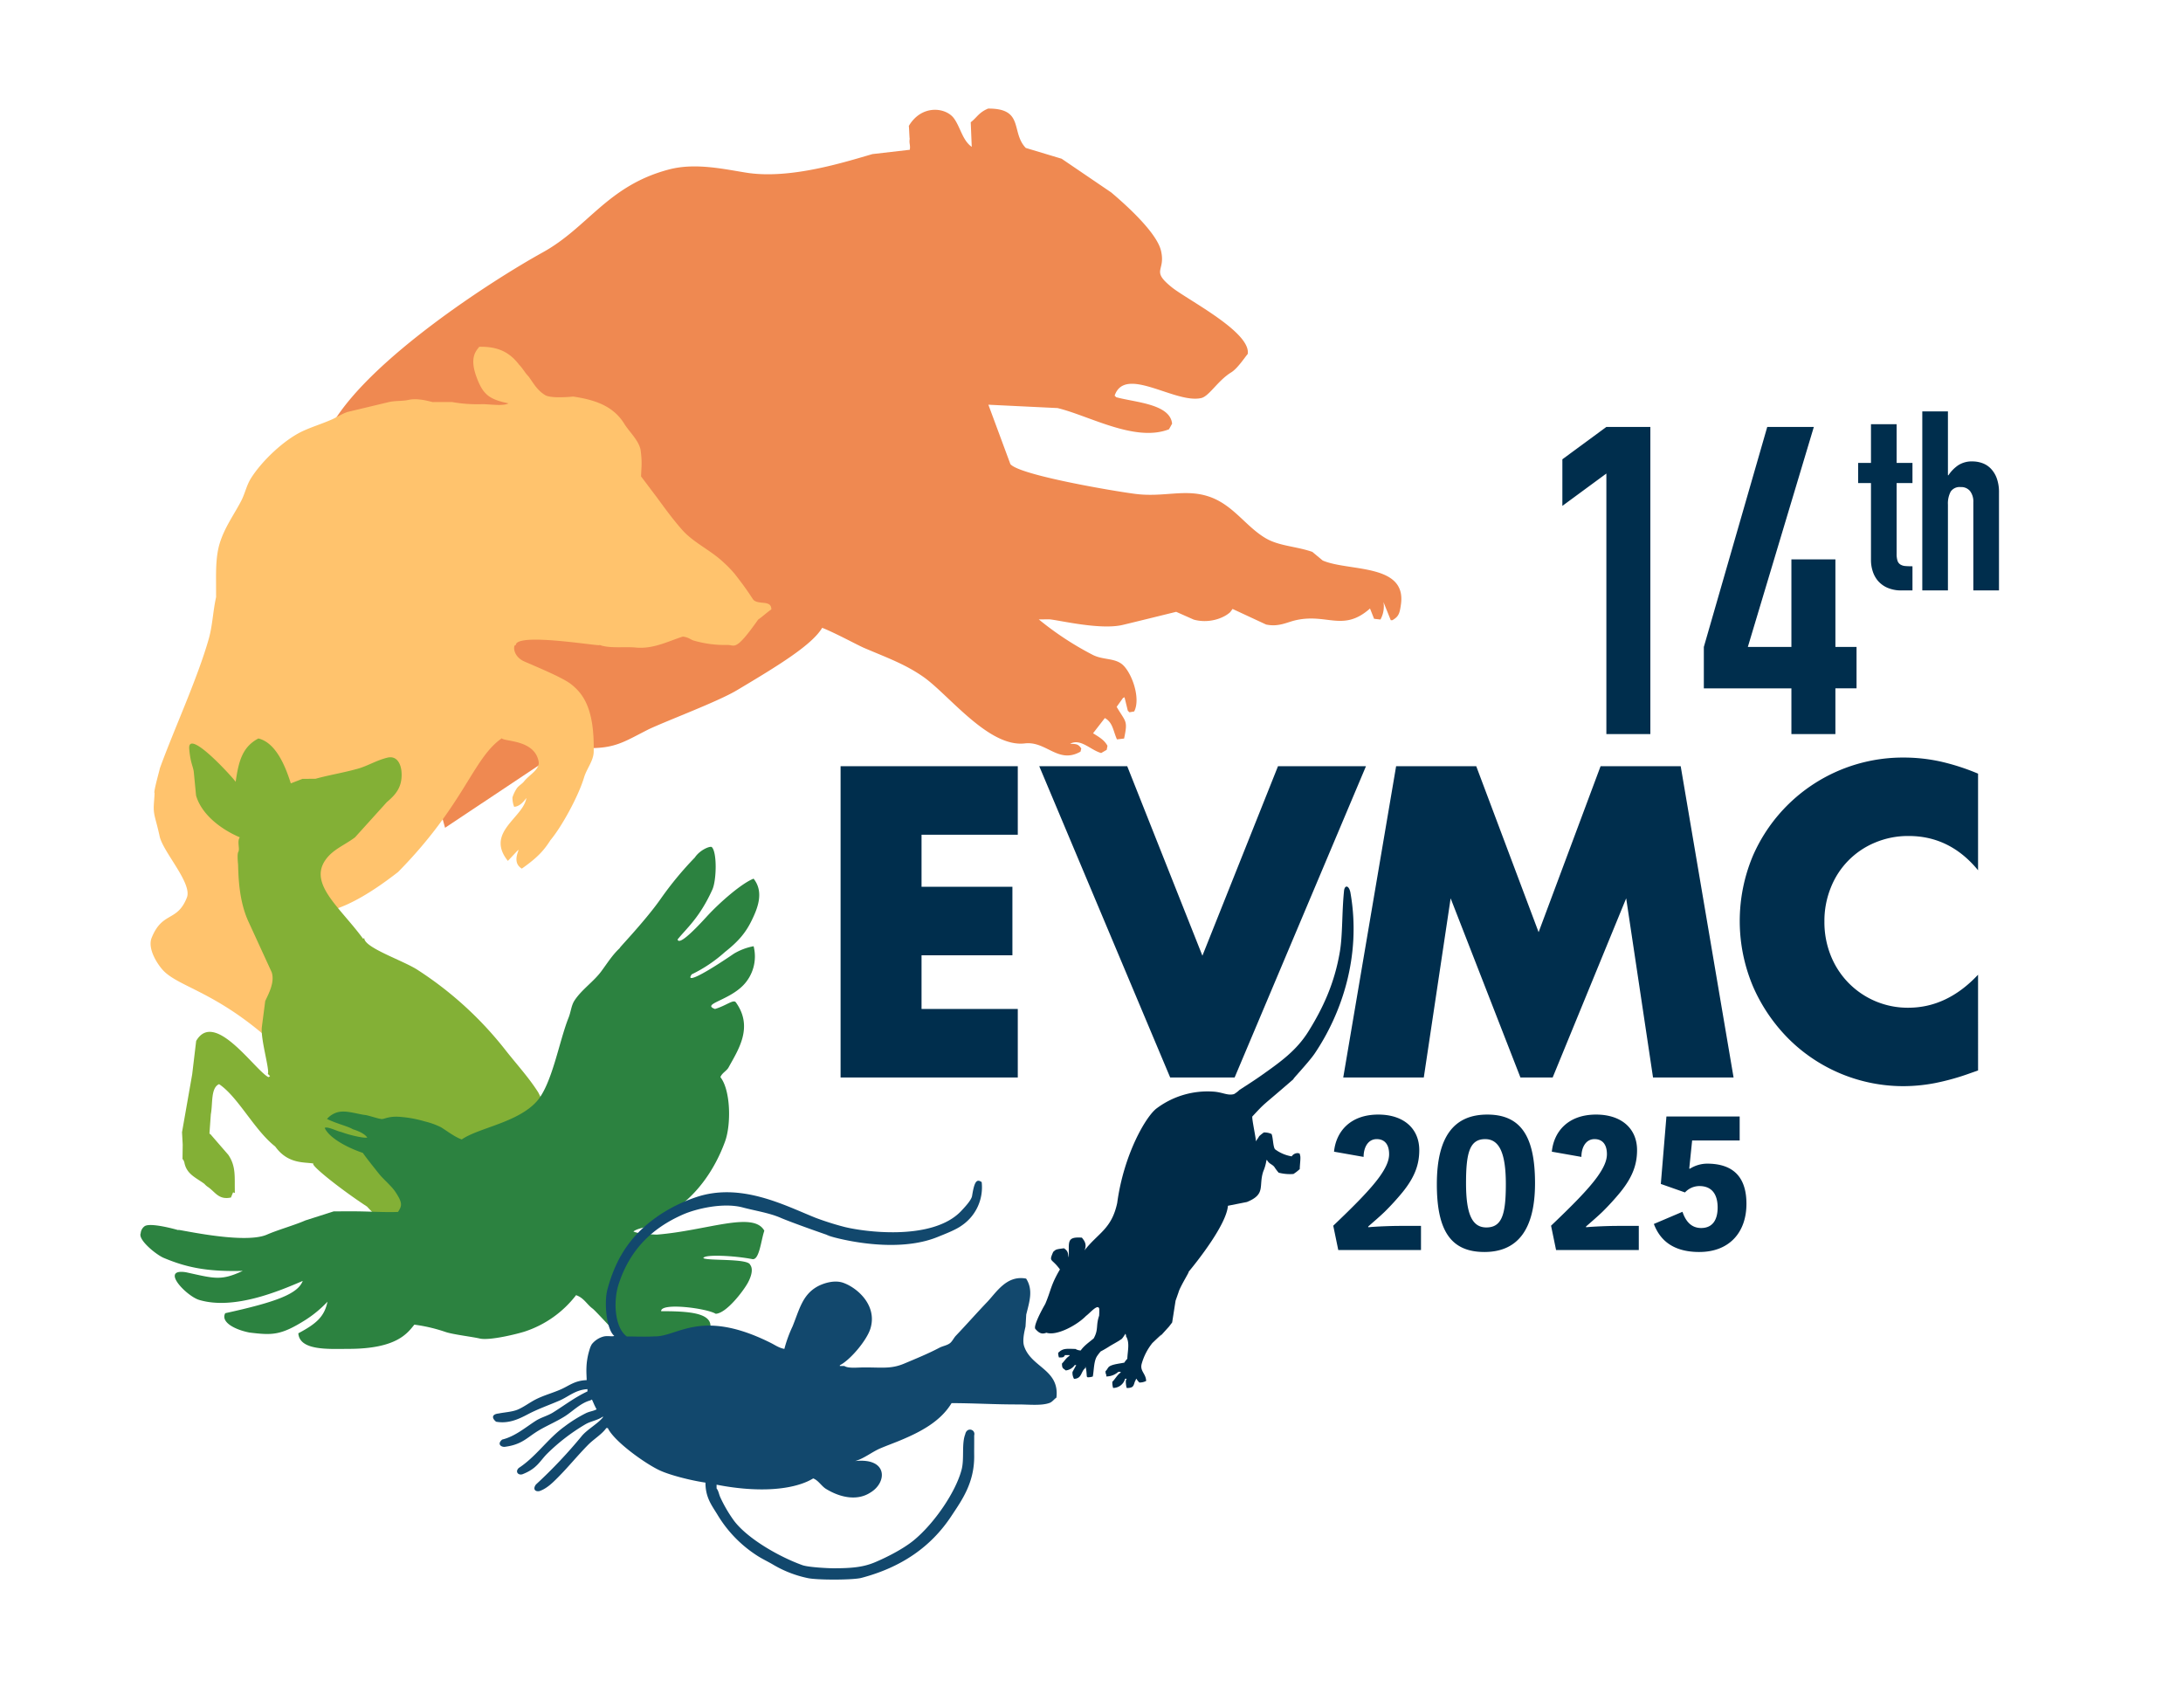
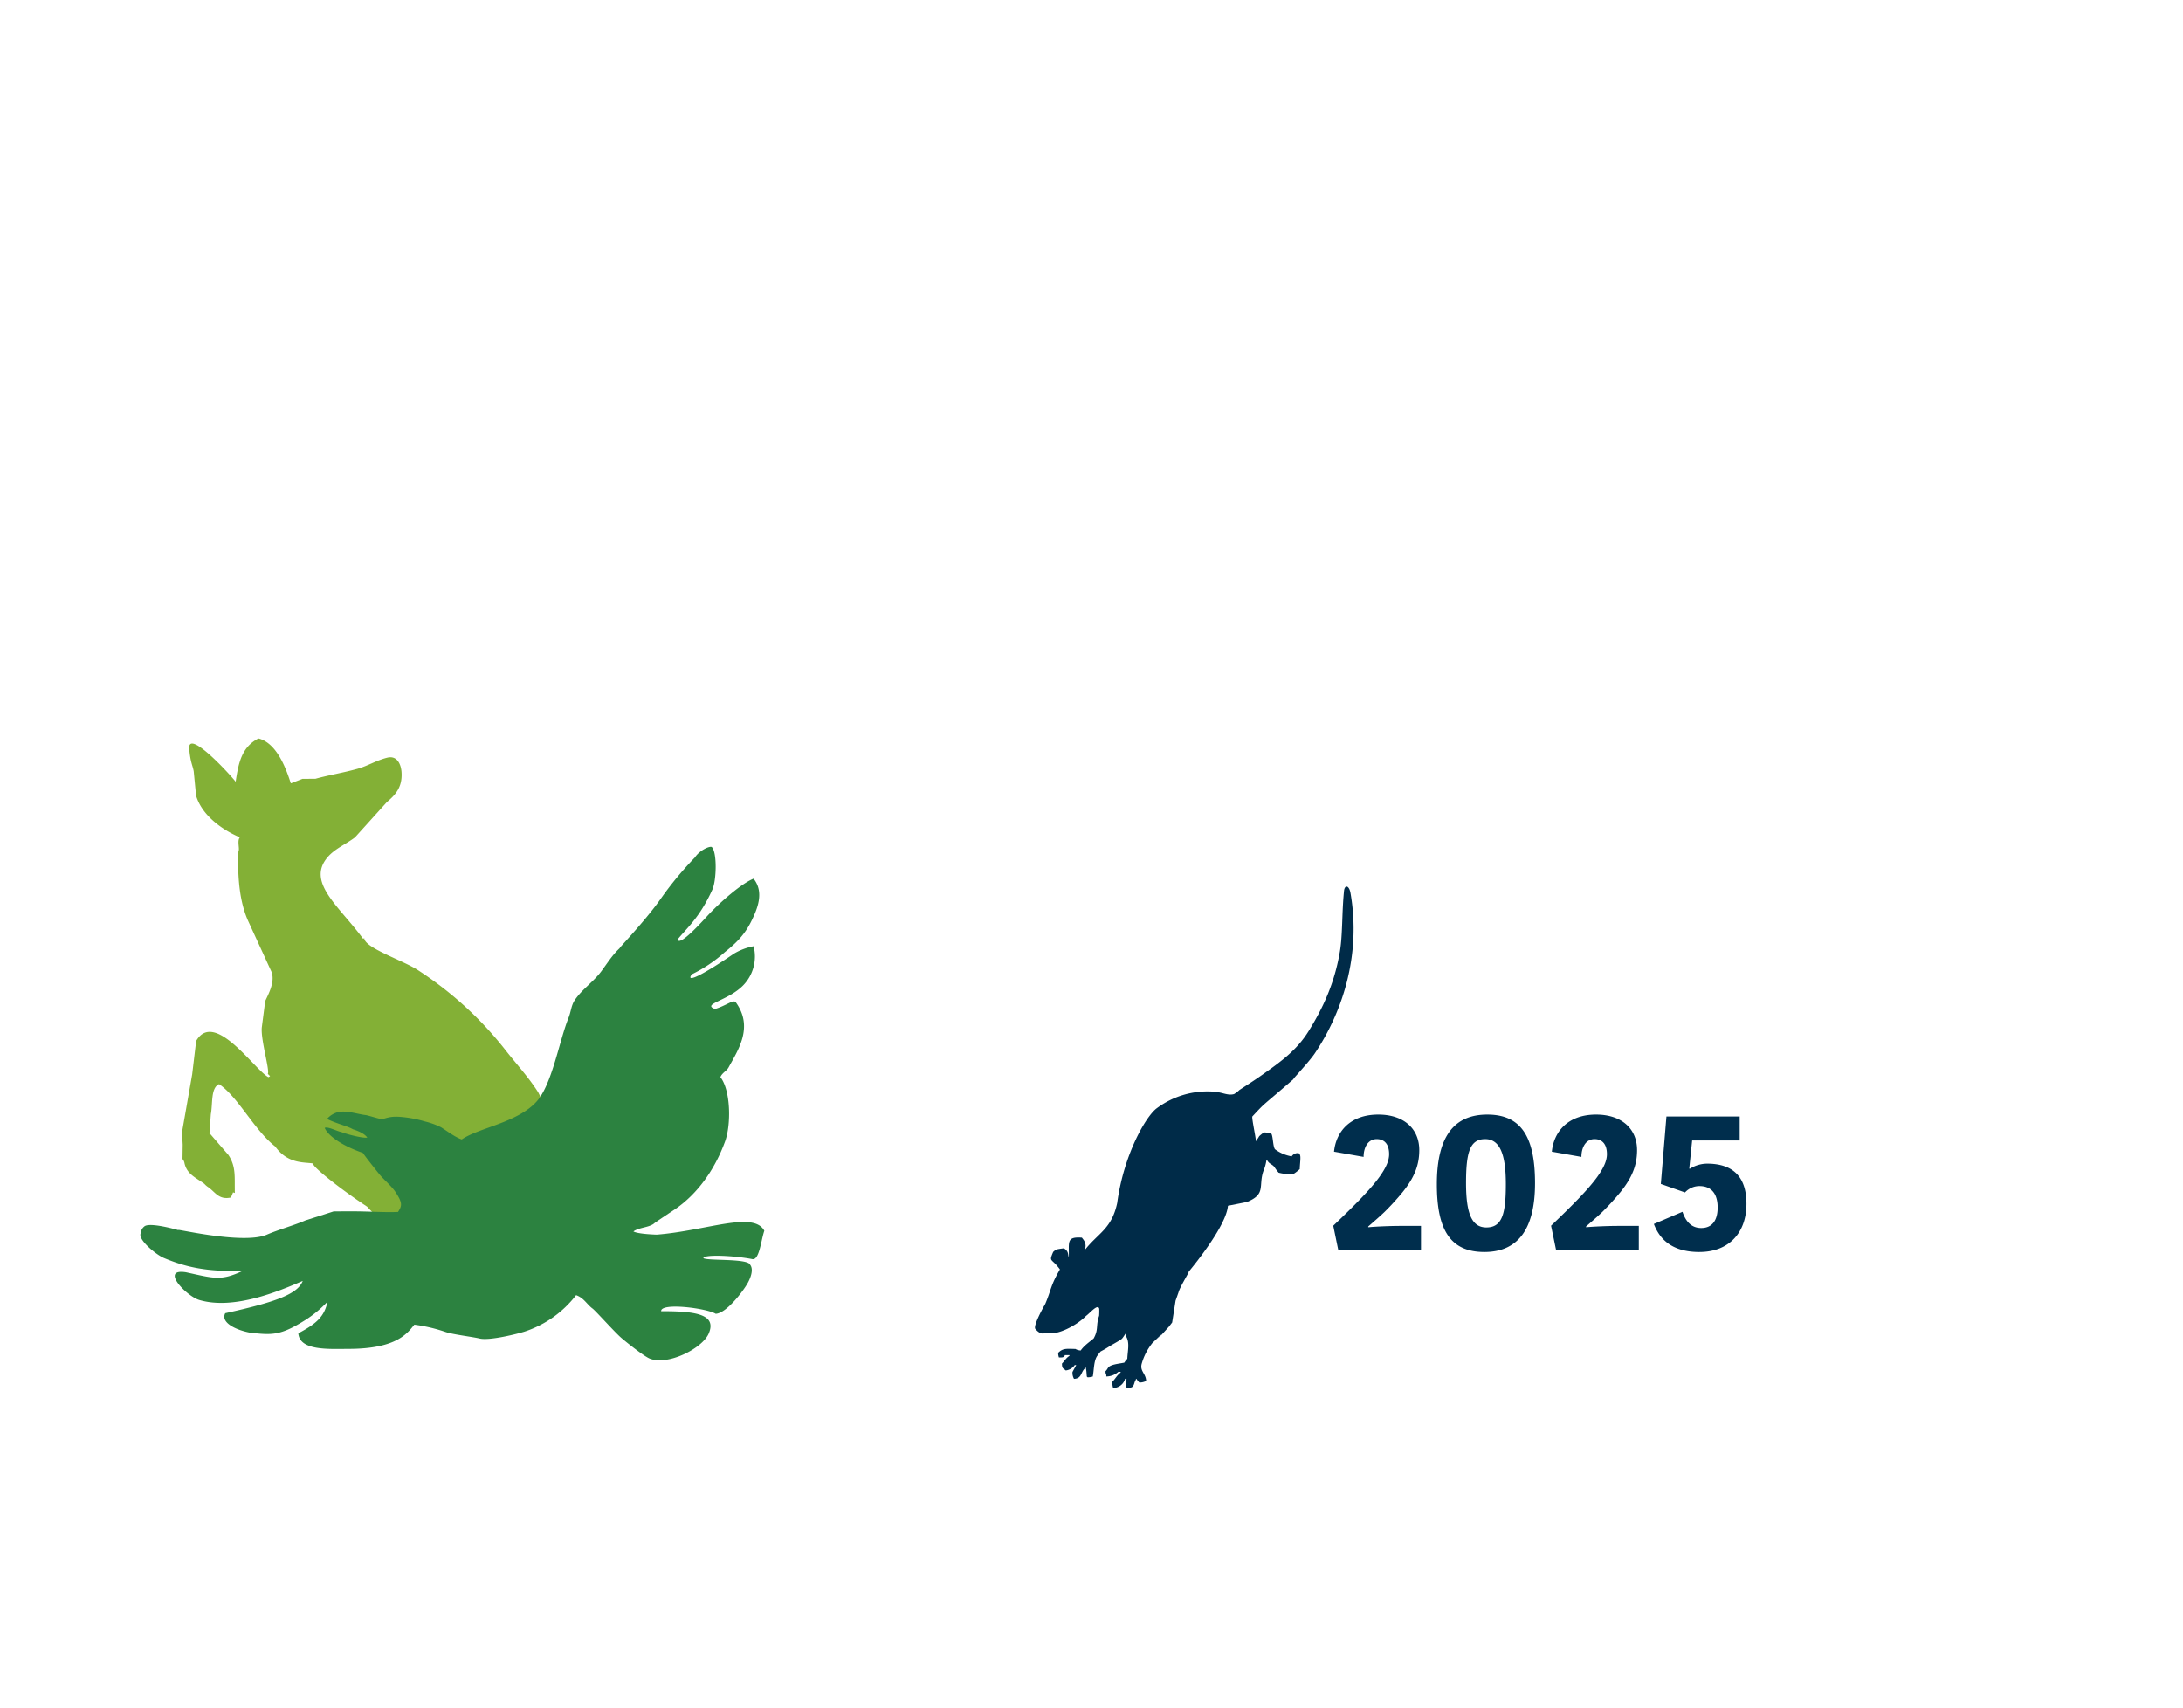
<svg xmlns="http://www.w3.org/2000/svg" id="Z_Zv3" data-name="Z+Zv3" width="767" height="600" viewBox="0 0 767 600">
  <defs>
    <style>
      .cls-1 {
        fill: #ef8951;
      }

      .cls-1, .cls-2, .cls-3, .cls-4, .cls-5, .cls-6, .cls-7 {
        fill-rule: evenodd;
      }

      .cls-2 {
        fill: #ffc36d;
      }

      .cls-3 {
        fill: #83b036;
      }

      .cls-4 {
        fill: #2c8240;
      }

      .cls-5 {
        fill: #12486d;
      }

      .cls-6 {
        fill: #002b48;
      }

      .cls-7 {
        fill: #002e4d;
      }
    </style>
  </defs>
  <g id="logomark">
-     <path id="medved_vektor" class="cls-1" d="M156.375,290.837,116.869,148.773C130.44,125.962,172.58,98.7,190.736,88.649c16-8.855,22.758-23.469,44.4-29.129,9.207-2.407,19.305-.08,27.089,1.151,15.4,2.436,34.564-3.722,44.327-6.534l13.107-1.512c0.263-1.862-.3-2.043-0.035-3.9-0.093,0-.226-4.461-0.319-4.46,4.562-7.693,13.082-6.536,15.888-2.653,2.259,3.126,3,7.751,6.231,9.986q-0.178-4.321-.357-8.644c2.126-1.6,2.817-3.435,6.1-4.8,12.8-.105,7.916,8.305,13.245,13.828l12.6,3.792L390.425,67.61c4.836,4.087,15.95,13.958,17.493,20.484,1.729,7.319-3.723,6.751,3.744,12.8,5.482,4.439,27.921,15.755,26.731,23.47-1.091,1.264-3.571,5.095-5.8,6.467-4.732,2.909-7.746,8.375-10.527,9.021-9.156,2.125-26.774-11.6-30.436-.843l0.563,0.553c6.391,1.8,18.944,2.289,19.625,9.308l-1.1,1.962c-11.908,4.649-28-4.773-39.149-7.459l-24.3-1.176q3.863,10.424,7.725,20.851c3.044,3.869,36.344,9.516,43.923,10.484,9.964,1.272,17.286-1.868,25.69.885,8.587,2.814,12.894,10.379,19.952,14.605,4.808,2.879,10.63,2.843,16.514,4.873l3.656,3.035c9.028,3.923,29.513.926,27.5,15.374-0.445,3.191-.759,4.31-3.02,5.606l-0.558.005q-1.286-3.2-2.57-6.393a9.427,9.427,0,0,1-1.062,6.146l-2.235-.259-1.428-3.613c-9.452,8.382-15.083,1.578-26.2,4.14-3.025.7-5.929,2.418-10.316,1.488l-11.774-5.473-0.827,1.123c-2.424,2.245-7.631,4.064-12.818,2.625l-6.166-2.734s-17.139,4.226-18.941,4.633c-8.051,1.82-22.659-1.826-25.7-2l-3.628.033a107.71,107.71,0,0,0,18.815,12.383c3.792,2.021,8.121,1,10.921,3.807,3.19,3.2,6.075,11.725,3.774,16.145l-1.672.294-0.563-.553q-0.581-2.365-1.159-4.732l-0.556.284q-1.1,1.545-2.206,3.088c3.223,5.486,3.98,4.666,2.613,11.134l-2.51.3c-1.333-2.957-1.446-5.977-4.255-7.493l-4.139,5.337c1.935,1.256,3.933,2.28,5.065,4.417l-0.267,1.4-1.944,1.133c-3.8-1.066-7.239-5.262-10.916-3.249,2.125,0.091,2.8,0,3.923,1.639q-0.135.558-.269,1.118c-7.851,4.489-11.968-3.785-19.568-2.893C347.315,262.683,333.29,244,324.4,237.8c-6.435-4.491-12.81-6.736-20.749-10.134-2.354-1.007-10.117-5.256-14.776-7.086-3.577,6.012-15.264,13.186-30.019,21.968-6.677,3.974-23.782,10.354-30.892,13.658-10.486,5.306-12.8,7.73-28.872,6.186M-24.006,0h0ZM171.586,256.183h0Zm4.214,3.03h0Z" />
-     <path id="prašič_vektor" class="cls-2" d="M100.619,370.851c-22.6-22.373-37.61-23.577-43.476-30.1-1.841-2.048-5.411-7.436-3.846-11.287,3.8-9.357,8.96-5.444,12.367-14.116,1.969-5.012-8.375-15.978-9.576-21.52-1.263-5.834-2.066-7.135-2.075-10.038,0-1.448.276-3.762,0.286-5.183-0.525-.155,2.3-9.88,1.784-8.43,4.784-13.308,13.295-31.7,17.259-45.7,1.357-4.793,1.468-9.715,2.579-14.67q-0.009-3.143-.017-6.284c-0.013-4.53.13-8.8,1.275-12.572,1.721-5.662,5.083-10.18,7.554-14.946,1.358-2.619,1.864-5.411,3.383-7.865,3.756-6.066,11.814-13.787,18.549-16.808,3.366-1.511,6.546-2.456,9.941-3.955,1.719-.759,3.517-1.972,5.492-2.634l14.395-3.443c2.377-.578,4.917-0.312,7.069-0.8,2.84-.65,6.48.258,8.383,0.763l6.809-.019a51.181,51.181,0,0,0,10.74.756c2.359-.006,7.449.776,9.165-0.287-6.906-1.413-9.035-3.189-11.287-9.4-2.518-6.942.03-9.111,1.019-10.477,6.9-.134,10.834,2.132,14.066,6.382,0.874,0.783,2.347,3.22,3.222,4,1.964,2.7,2.978,4.784,5.805,6.572,2.174,1.374,9.9.541,9.9,0.541,7.411,1.113,14,3.156,17.949,9.546,1.826,2.955,4.947,5.654,5.708,9.052a31.168,31.168,0,0,1,.283,7.35q-0.048,1.046-.1,2.09l5.638,7.478c2.819,3.858,5.579,7.628,8.722,11.214,3.937,4.493,9.895,7.147,14.295,11.215a42.093,42.093,0,0,1,4.253,4.349c2.484,3.179,4.17,5.459,6.347,8.808,1.56,2.4,6.6.042,6.534,3.693-1.075.641-3.533,2.883-4.607,3.523-8.216,11.661-8.139,8.838-10.916,8.956a39.333,39.333,0,0,1-11.847-1.572c-0.992-.309-1.785-1.168-3.736-1.365-5,1.564-10.366,4.464-16.581,3.84-3.613-.363-9.533.433-12.8-0.98,2.884,1.156-29.37-4.689-29.306.181-0.876-.49-1.341,3.774,3.026,5.708,3.595,1.592,13.236,5.525,16.281,7.879,4.431,3.424,8.364,8.789,8.069,23.853-0.063,3.192-2.434,5.831-3.4,9.054-1.935,6.463-7.765,17.173-11.754,21.935-2.106,3.257-4.094,5.85-10.1,10.047-5.355-3.213,3.274-11.318-4.9-2.71-8.016-10.024,5.4-15.1,6.5-22.1-0.7.895-2.166,2.988-4.3,3.093a8.8,8.8,0,0,1-.589-3.3,12.681,12.681,0,0,1,1.443-3.051c0.592-1,1.929-1.679,2.606-2.547,1.873-2.4,5.684-4.222,5.137-7.063-1.482-7.687-11.945-6.879-12.938-8.108-10.207,7.081-13.039,23.219-36.419,46.964-37.856,29.536-40.4,4.29-46.009,5.381-1.938,4.432,8.211,25.194,5.888,41.86-1.361,9.764,10.53,25.249,4.491,31.369" />
    <path id="srna_vektor" class="cls-3" d="M142.886,435.87c-0.853-.875-8.011-5.426-13.909-11.927-9.334-6.1-20.406-14.953-18.776-15.118-2.986-.63-8.94.376-13.507-6.007-7.35-5.759-13.052-17.462-19.724-21.907C74,382.219,74.8,387.716,74.076,391.5l-0.484,6.769,0.426,0.315c0.3,0.369,6.19,7.148,6.19,7.148,2.835,4.189,2.153,7.935,2.313,13.411l-0.637-.207-0.729,1.8c-4.383.971-5.555-2.035-8.179-3.751a6.551,6.551,0,0,1-1.172-1.05c-3.118-2.277-6.285-3.42-7.04-7.565,0,0-.5-1.485-0.642-0.947l0.071-5.287-0.241-4.333,3.57-20.322,1.4-11.745c6.43-11.111,20.484,10.11,25.394,12.729l0.527-.321c0-.035,0-0.07,0-0.106l-0.746-.735c0.744-1.292-2.492-11.813-2.121-16.267l1.208-9.312c1.1-2.423,3.47-6.606,2.262-10.164l-8.274-18.023c-3.221-7.189-3.394-15.49-3.522-19.809,0,0-.4-3.614.066-4.385,0.659-1.086-.516-3.73.538-5.15-6.276-2.67-13.342-7.779-15.365-14.671q-0.41-4.238-.82-8.477c-0.338-2.077-1.162-3.07-1.58-7.9-0.651-7.534,15.063,9.752,16.312,11.533,1.042-7.132,2.3-12.236,8-15.222,6.424,1.584,9.686,10.485,11.365,15.746h0.1l4-1.551,4.58-.031c4.794-1.326,9.65-2.075,14.861-3.53,3.5-.977,6.517-2.937,10.375-3.882,3.514-.861,4.808,2.448,4.995,5.018,0.408,5.611-2.466,8.286-5.177,10.614l-11.176,12.37c-3.263,2.462-7.044,3.958-9.591,6.926-7.583,8.835,4.013,17.229,12.438,28.687l0.422-.214c-0.051,3.331,13.367,7.748,18.606,11.082a125.887,125.887,0,0,1,30.9,28.128c3.872,4.947,8.32,9.765,11.643,15.04l6.225,12.54c3.058,6.162,6.431,11.846,9.232,18.651,2.31,5.611,2.923,12.02,4.568,18.048M-13.445,14.428h0Zm0,0h0Zm130.4,305.382h0ZM69.019,372.463h0Zm-4.286,39.992h0Zm18.073,10.768h0Z" />
    <path id="vrana_vektor" class="cls-4" d="M244.122,301.3c1.8-2.719,5.4-4.143,5.97-3.679,1.863,1.757,1.7,11.611.191,14.948-4.467,9.9-9.181,13.71-12.216,17.515,0.462,1.861,4.594-1.85,10.223-8.017,4.729-5.18,12.421-11.786,16.485-13.35,3.775,4.744,1.354,10.486-.589,14.517-2.155,4.47-4.695,7.477-9.5,11.273a49.993,49.993,0,0,1-11.651,7.829c-2.2,3.134,3.4.516,14.857-7.29a21.049,21.049,0,0,1,6.892-2.595,14.56,14.56,0,0,1-3.722,13.8c-5.317,5.39-14.632,6.5-9.845,8.249,3.958-1.176,6.489-3.489,7.32-2.337,6.293,8.736.8,16.732-2.545,22.859-0.7,1.282-2.315,1.94-2.878,3.423,3.616,4.576,3.819,16.6,1.643,22.588-3.571,9.822-9.731,18.574-17.782,23.959-2.411,1.613-6.993,4.61-7.336,5.013-1.977,1.344-5.094,1.239-7.081,2.648,0.088,0.088,1.335.88,8.168,1.131,17.655-1.4,33.974-8.381,37.824-1.374-1.16,3.3-1.752,10.459-4.221,9.976-6.3-1.234-16.943-1.75-17.208-.35,1.413,1.008,15.64.038,16.429,2.317,1.4,1.77-.023,4.931-0.769,6.307-1.552,2.864-7.548,10.787-11.315,10.932-3.175-1.956-19.412-4.044-19.171-.9,12.343-.065,19.626,1.144,16.693,7.877-2.294,5.265-14.5,11.377-20.784,8.732-2.075-.872-8.551-6.047-10-7.326-2.537-2.24-8.867-9.37-10.007-10.215-2.052-1.52-3.026-3.748-5.79-4.712a37.537,37.537,0,0,1-18.088,12.8c-2.429.78-12.221,3.25-15.767,2.435-2.881-.661-9.214-1.378-11.968-2.284a56.641,56.641,0,0,0-11-2.586c-2.416,2.964-6.124,8.459-22.927,8.509-7.111.021-17.4,0.72-17.837-5.477,6.288-3.33,9.16-5.828,10.241-11.095a40.593,40.593,0,0,1-7.682,6.374c-8.8,5.557-11.767,5.416-19.724,4.464-4.967-.966-10.222-3.592-8.515-6.8,18.18-3.986,25.5-6.837,27.229-11.34-8.121,3.485-24.137,10.338-36.388,6.677-4.467-1.335-13.921-11.16-4.645-9.72,9.978,2.185,12.3,3.107,19.943-.487-12.523.332-19.782-1.214-27.747-4.558-2.656-1.116-9.123-6.379-8.1-8.648A3.379,3.379,0,0,1,50.85,430.8c2.033-1.313,10.767,1.057,12.345,1.574-5.016-1.644,21.815,5.234,30.579,1.411,3.871-1.688,9.782-3.341,13.517-4.992l9.967-3.182,6.039-.018c6.136-.019,11.746.428,16.541,0.214,1.436-2.158,1.658-3.192-.952-7.094-1.462-2.185-4.35-4.473-5.915-6.547,0.051,0.068-4.221-5.23-5.486-7.1-6.6-2.263-12.013-5.653-13.4-8.783,1.082-.579,4.166,1.119,5.91,1.479,1.95,0.756,7.412,2.217,9.05,1.919-1.122-1.659-4.044-2.593-5.033-2.912-1.9-1.126-5.556-1.887-9.114-3.627a7.455,7.455,0,0,1,3.881-2.4c2.894-.7,6.7.671,9.572,1.02,0.612,0,4.7,1.332,5.311,1.331,1.1,0.449,2.4-1.05,6.876-.692a41.426,41.426,0,0,1,8.661,1.593,26.755,26.755,0,0,1,5.783,2.084c1.944,1.2,4.883,3.464,7.257,4.261,5.942-4.112,19.614-5.866,26.353-13.376,5.381-6,7.888-21.238,11.17-29.373,0.851-2.108.932-4.278,2.083-6.048,2.5-3.841,6.723-6.63,9.421-10.274,2.195-2.964,4.066-6.024,6.8-8.427-2.374,2.086,8.338-8.8,14.127-17.118A119.034,119.034,0,0,1,244.122,301.3Z" />
-     <path id="somič_vektor" class="cls-5" d="M207.157,474.12a7.711,7.711,0,0,1,.785-1.844,7.885,7.885,0,0,1,3.941-2.642c1.5-.46,3.2.092,3.947-0.274-2.686-2.117-3.673-11.587-2.413-16.307,3.287-12.316,9.309-20.15,18.615-26.365a54.953,54.953,0,0,1,12.617-6.087c15.639-5.245,30.952,2.867,41.868,7.254a99.313,99.313,0,0,0,9.553,3.057c6.334,1.756,31.57,5.464,41.765-5.566,0.936-1.013,3.453-3.608,3.705-5.165,0.77-4.771,1.5-6.18,3.374-4.854a16.232,16.232,0,0,1-6.95,15.213c-2.174,1.593-5.835,2.97-8.548,4.073-19.181,7.8-47.851-3.653-36.167.163-3.859-1.26-15.367-5.344-18.939-6.89-4.084-1.768-8.851-2.451-13.333-3.646-6.952-1.852-16.521.5-20.971,2.454C229,431.525,221.27,439.15,217.36,451.2c-2,6.161-1.33,15.451,2.945,18.411-0.22-.172,5.829.165,9.663-0.081,8.107,0.219,16.238-10.03,40.878,2.311,1.512,0.757,2.864,1.761,4.743,2.092a45.374,45.374,0,0,1,2.874-7.9c2.38-5.843,3.416-11.01,8.647-13.97,1.9-1.075,5.927-2.522,9.208-1.341,5,1.8,11.959,7.963,9.519,16.026-1.26,4.165-7.117,11.1-10.755,12.923v0.263l1.58,0c1.364,0.925,4.67.514,6.844,0.508,6.457-.018,9.577.6,14.209-1.355,4.435-1.868,8.408-3.485,12.355-5.559,1.181-.621,2.626-0.792,3.681-1.589,0.829-.627,1.374-1.875,2.1-2.637,3.711-3.9,7.3-7.98,11.022-11.871,3.2-3.352,6.822-9.516,13.664-8.195,2.553,4.008,1.174,8.035.035,12.63l-0.252,4.211c-0.328,1.476-1.178,4.783-.508,6.843,2.458,7.555,12.521,8.2,11.368,18.125-0.794.529-1.437,1.5-2.364,1.849-2.842,1.083-7.442.546-11.053,0.556-8.293.023-15.392-.457-23.426-0.462-3.894,6.443-10.863,10.118-18.173,13.149-2.3.952-4.461,1.724-6.788,2.707-3.01,1.273-5.758,3.611-8.936,4.5,11.524-1.275,11.375,7.5,5.348,11.079-4.324,2.818-10.164,2.011-15.586-1.315-1.588-.974-2.663-3-4.485-3.671-1.471.9-8.344,4.965-24.466,3.565a88.933,88.933,0,0,1-9.481-1.367q0,0.657,0,1.315c0.734,0.922.785,1.98,1.325,3.154a48.392,48.392,0,0,0,4.76,8.144c4.732,6.338,15.963,12.774,24.17,15.7,2.282,0.745,9.35,1.086,11.09,1.061,6.015-.017,10.121-0.349,14.281-2.1,4.455-1.872,10.15-4.836,13.686-7.751,7.29-6.011,14.794-17.088,16.793-24.859,0.981-3.812-.052-8.972,1.253-12.345,0.539-2.717,3.741-1.762,3.155.377,0.018,4.165-.03,4.8,0,7.056,0.113,9.65-4.36,15.746-8.091,21.378-7.094,10.708-17.458,17.905-31.534,21.621-3.008.794-15.889,0.787-18.95,0.052a39.761,39.761,0,0,1-11.894-4.6c-1.814-1.095-4.01-2.109-5.762-3.25a43.843,43.843,0,0,1-13.99-14.434c-2.009-3.29-4.2-6-4.2-11.241-5.541-.823-12.57-2.687-15.98-4.256-5.112-2.35-16.129-10.219-18.328-14.921h-0.526c-1.518,2.175-4.42,3.908-6.3,5.807-3.714,3.747-7.034,7.872-10.76,11.607-1.6,1.6-3.777,3.858-6.467,4.75-1.876.29-2.186-1.109-1.159-2.361a170.733,170.733,0,0,0,16.037-16.964c1.9-2.354,6.011-4.562,7.586-6.783H211.7c-1.8,1.268-4.148,1.523-6.047,2.648a68.675,68.675,0,0,0-13.4,10.3c-2.621,2.636-3.519,5.157-8.438,7.133-1.577.72-3-.705-1.549-2.106,6.029-3.925,10.158-10.275,16.015-14.516a49.219,49.219,0,0,1,7.62-4.758c1.462-.675,2.292-0.612,3.722-1.318-0.832-1.5-1.046-2.2-1.63-3.424a0.9,0.9,0,0,0-.525.265c-3.418.859-6.222,3.822-8.934,5.55-3.413,2.174-7.172,3.6-10.512,5.818-3.194,2.122-5.145,4.205-10.476,4.928-1.313.253-3.092-.875-1.1-2.528,4.541-1.091,8.286-4.365,11.826-6.611,1.91-1.212,4.093-1.695,6.045-2.911,4.021-2.5,7.489-5.217,12.087-7.4q0-.394,0-0.789c-4.168.207-6.676,2.649-9.727,3.973-3.943,1.712-7.421,2.875-11.042,4.767-3.035,1.586-6.768,3.528-11.331,2.7-1.4-1.105-1.783-2.614.958-2.9,1.954-.409,4.726-0.538,6.684-1.376,2.024-.865,4.15-2.445,6.044-3.437,2.994-1.568,6.091-2.319,9.2-3.709,2.829-1.264,4.774-3.052,8.94-3.182C206.117,482.735,205.578,479.134,207.157,474.12Z" />
    <path id="podgana_vektor" class="cls-6" d="M461.946,370.109c-2.28,3.383-9.312,10.638-7.11,8.724-12.457,10.826-9.681,7.947-14.812,13.422-0.31.465,1.331,7.921,1.217,8.62l0.207-.006-0.006-.207a10.289,10.289,0,0,0,.989-1.481,14.564,14.564,0,0,1,1.617-1.293,5.894,5.894,0,0,1,2.711.537c0.54,1.16.5,4.391,1.2,5.348a13.431,13.431,0,0,0,5.882,2.509,2.493,2.493,0,0,1,2.452-1.112,0.755,0.755,0,0,0,.42.194c0,0.138.009,0.276,0.013,0.413,0.419,0.6-.065,3.461-0.05,4.973a15.134,15.134,0,0,1-2.225,1.726,15.824,15.824,0,0,1-5.195-.459,16.8,16.8,0,0,1-1.515-2.024c-0.836-1.029-1.781-.972-2.563-2.406l-0.207.007a16.141,16.141,0,0,1-1.118,3.97c-1.739,5.208,1.04,7.987-5.741,10.752l-6.676,1.328c-0.532,6.587-10.6,19.348-14.061,23.5,1.4-1.679-2.785,4.877-3.3,6.91L413.038,457q-0.6,3.823-1.2,7.649l-1.108,1.45-4.162,4.593c2.81-3.154,1.388-1.73-1.684,1.177a20.5,20.5,0,0,0-3.783,7.412c-0.585,2.543,1.511,3.3,1.6,5.915a5.039,5.039,0,0,1-2.374.545,5.891,5.891,0,0,1-1.06-1.342,0.972,0.972,0,0,0-.263.539c-0.545.77-.462,1.928-1.313,2.425a3.444,3.444,0,0,1-1.848.274,9,9,0,0,1-.271-2.69,0.979,0.979,0,0,0,.262-0.539h-0.528a4.341,4.341,0,0,1-4.215,3.241,6.856,6.856,0,0,1-.27-2.152c1.028-1.009,1.687-2.413,2.9-3.237,0-.09,0-0.179,0-0.269l-0.792,0a6.359,6.359,0,0,1-4.22,1.626c0-.179,0-0.359,0-0.538a2.365,2.365,0,0,1-.268-1.345c0.539-.422.779-1.246,1.316-1.618,1.19-.824,3.794-1.036,5.277-1.36a6.708,6.708,0,0,1,1.052-1.348c0.1-2.9.972-5.752-.55-8.071h0.152c-0.156-.459-0.242-0.751-0.242-0.751-1.458,2.216-1.183,1.7-2.059,2.332-0.706.495-3.14,1.788-3.846,2.283-1.087.682-2.014,1.209-2.816,1.617a18.411,18.411,0,0,0-1.2,1.544c-1.213,1.72-1.123,4.772-1.564,7.269a5.573,5.573,0,0,1-1.848.274l-0.264-.268c-0.065-.8-0.131-2.882-0.538-3.5,0,0.18,0,.359,0,0.538-1.614,1.257-1.133,3.677-3.951,3.779a4.187,4.187,0,0,1-.534-2.421l1.313-2.425h-0.528a4.442,4.442,0,0,1-3.163,1.893c-0.9-.838-1.3-0.538-1.327-2.419,0.953-.947,1.428-1.959,2.633-2.7,0-.089,0-0.179,0-0.269l-1.584,0c-0.406.871-.854,0.833-2.11,0.813a5.029,5.029,0,0,1-.268-1.614c1.668-1.646,2.78-1.437,6.069-1.362a3.829,3.829,0,0,0,1.849.533c1.222-1.755,2.98-2.894,4.557-4.238,1.766-3.148.7-4.453,1.91-7.956a22.236,22.236,0,0,0,.043-2.472c-0.513-1.843-3.166,1.458-4.644,2.528-3.143,3.255-10.333,7.126-13.923,5.9-1.349.524-2.386,0.425-3.918-1.377-0.61-1.111,2.077-6.249,3.524-8.745,2.127-5.022,1.822-6.433,5.151-12.11-2.955-4.1-3.987-2.425-2.365-6.165,1.022-.871.737-0.87,3.768-1.268,1.778,1.128,1.332,2.192,1.709,3.184,0.144-5.363-.955-7.308,4.612-6.92,0.418,0.639,2.01,2.058.9,4.488,4.742-6.122,9.527-7.438,11.5-16.679,2.327-17.23,10.216-30.639,13.946-33.3a29.853,29.853,0,0,1,20.118-5.8c3.119,0.272,4.763,1.453,6.979.853a9.817,9.817,0,0,0,1.913-1.459c2.821-1.832,5.369-3.453,7.951-5.283,6.527-4.628,12.106-8.576,16.311-15.334,4.958-7.969,9.139-16.713,11.035-28.1,0.962-5.776.677-13.578,1.418-20.958,0.135-2.39,1.668-2.414,2.245.21C478.5,336.135,471.143,356.459,461.946,370.109Z" />
  </g>
-   <path id="EVMC" class="cls-7" d="M357.6,269.211H295.34V378.576H357.6V354.5H323.784V335.642h31.927V311.565H323.784V293.289H357.6V269.211Zm7.546,0,46,109.365h22.639l46.149-109.365H449.024l-26.558,66.576-26.412-66.576H365.143ZM500.25,378.576l9.433-62.95,24.526,62.95h11.319l25.832-62.95,9.433,62.95h28.3L590.516,269.211H562.363L540.594,327.52l-21.913-58.309H490.527L471.951,378.576h28.3ZM695,271.822a78.155,78.155,0,0,0-13.278-4.279,60.1,60.1,0,0,0-12.844-1.378,57.467,57.467,0,0,0-52.9,34.3,59.033,59.033,0,0,0,.072,46.414,59.824,59.824,0,0,0,12.7,18.421,57.134,57.134,0,0,0,39.981,16.318,59.137,59.137,0,0,0,11.175-1.088,84.267,84.267,0,0,0,12.19-3.408l2.9-1.016V342.46q-10.884,11.606-24.525,11.6a29.079,29.079,0,0,1-20.971-8.7,29.219,29.219,0,0,1-6.24-9.573,31.528,31.528,0,0,1-2.249-12.039,31.154,31.154,0,0,1,2.249-11.893,28.326,28.326,0,0,1,15.528-15.81,29.852,29.852,0,0,1,11.828-2.321q14.51,0,24.38,12.039V271.822Z" />
-   <path id="_14th" data-name="14th" class="cls-7" d="M579.854,257.916V150H564.4l-15.459,11.367V177.74L564.4,166.373v91.543h15.459Zm65.017,0V241.85H652.3V227.3h-7.426V196.534H629.412V227.3H614.105L637.293,150H620.925l-22.279,77.3v14.55h30.766v16.066h15.459Zm7.994-95.269v7.069h4.506v27.215a12.61,12.61,0,0,0,.575,3.667,9.675,9.675,0,0,0,1.811,3.4,9.31,9.31,0,0,0,3.313,2.474,12.155,12.155,0,0,0,5.169.972h3.711v-8.483q-1.5,0-2.518-.088a3.813,3.813,0,0,1-1.723-.53,2.449,2.449,0,0,1-1.016-1.326,7.759,7.759,0,0,1-.309-2.474V169.716h5.566v-7.069h-5.566V149.04h-9.013v13.607h-4.506Zm31.543,44.8V177.315a8.893,8.893,0,0,1,.972-4.595,3.8,3.8,0,0,1,3.535-1.59,3.974,3.974,0,0,1,3.269,1.414,6,6,0,0,1,1.149,3.888v31.014h9.012V173.074a14.276,14.276,0,0,0-.8-5.081,9.58,9.58,0,0,0-2.121-3.4,7.781,7.781,0,0,0-3-1.9,10.321,10.321,0,0,0-3.357-.575,8.762,8.762,0,0,0-5.081,1.37,12.818,12.818,0,0,0-3.4,3.49h-0.177V144.534H675.4v62.912h9.012Z" />
  <path id="_2025" data-name="2025" class="cls-7" d="M480.737,430.918c2.1-1.834,4.074-3.531,5.772-5.161a89.121,89.121,0,0,0,6.315-6.926c4.277-5.3,5.839-9.71,5.839-14.735,0-7.537-5.432-12.494-14.4-12.494-9.981,0-14.87,6.112-15.549,13.038l10.389,1.833c0-3.259,1.494-6.247,4.617-6.247,2.512,0,4.346,1.562,4.346,5.3,0,2.309-1.155,4.821-3.327,7.877-3.26,4.549-8.963,10.253-16.3,17.247l1.766,8.556h29.061v-8.488h-7.469c-2.92,0-8.284.2-11.068,0.475v-0.271Zm40.807,8.963c11.407,0,17.789-7.537,17.789-24.173,0-16.3-4.888-24.106-16.771-24.106-11.543,0-17.722,7.537-17.722,24.445C504.84,432.072,509.525,439.881,521.544,439.881Zm-6.451-24.173c0-10.729,1.29-15.482,6.722-15.482,5.093,0,7.265,5.16,7.265,15.821,0,10.593-1.358,15.21-6.857,15.21C517.2,431.257,515.093,426.5,515.093,415.708Zm42.164,15.21c2.105-1.834,4.074-3.531,5.772-5.161a89.121,89.121,0,0,0,6.315-6.926c4.277-5.3,5.839-9.71,5.839-14.735,0-7.537-5.432-12.494-14.395-12.494-9.981,0-14.87,6.112-15.549,13.038l10.389,1.833c0-3.259,1.494-6.247,4.617-6.247,2.512,0,4.346,1.562,4.346,5.3,0,2.309-1.155,4.821-3.327,7.877-3.26,4.549-8.963,10.253-16.3,17.247l1.766,8.556h29.061v-8.488h-7.469c-2.92,0-8.284.2-11.068,0.475v-0.271Zm39.788,8.963c-10.117,0-14.123-5.025-15.957-9.846l10.05-4.278c1.154,3.395,3.123,5.7,6.586,5.7,3.87,0,5.772-2.716,5.772-7.2,0-4.889-2.241-7.537-6.383-7.537a6.881,6.881,0,0,0-5.093,2.241l-8.487-2.988,1.969-23.7h25.734v8.42h-16.7l-1.019,9.914h0.272a11.494,11.494,0,0,1,5.975-1.766c9.642,0,13.852,5.161,13.852,14.124C613.613,433.023,607.57,439.881,597.045,439.881Z" />
</svg>